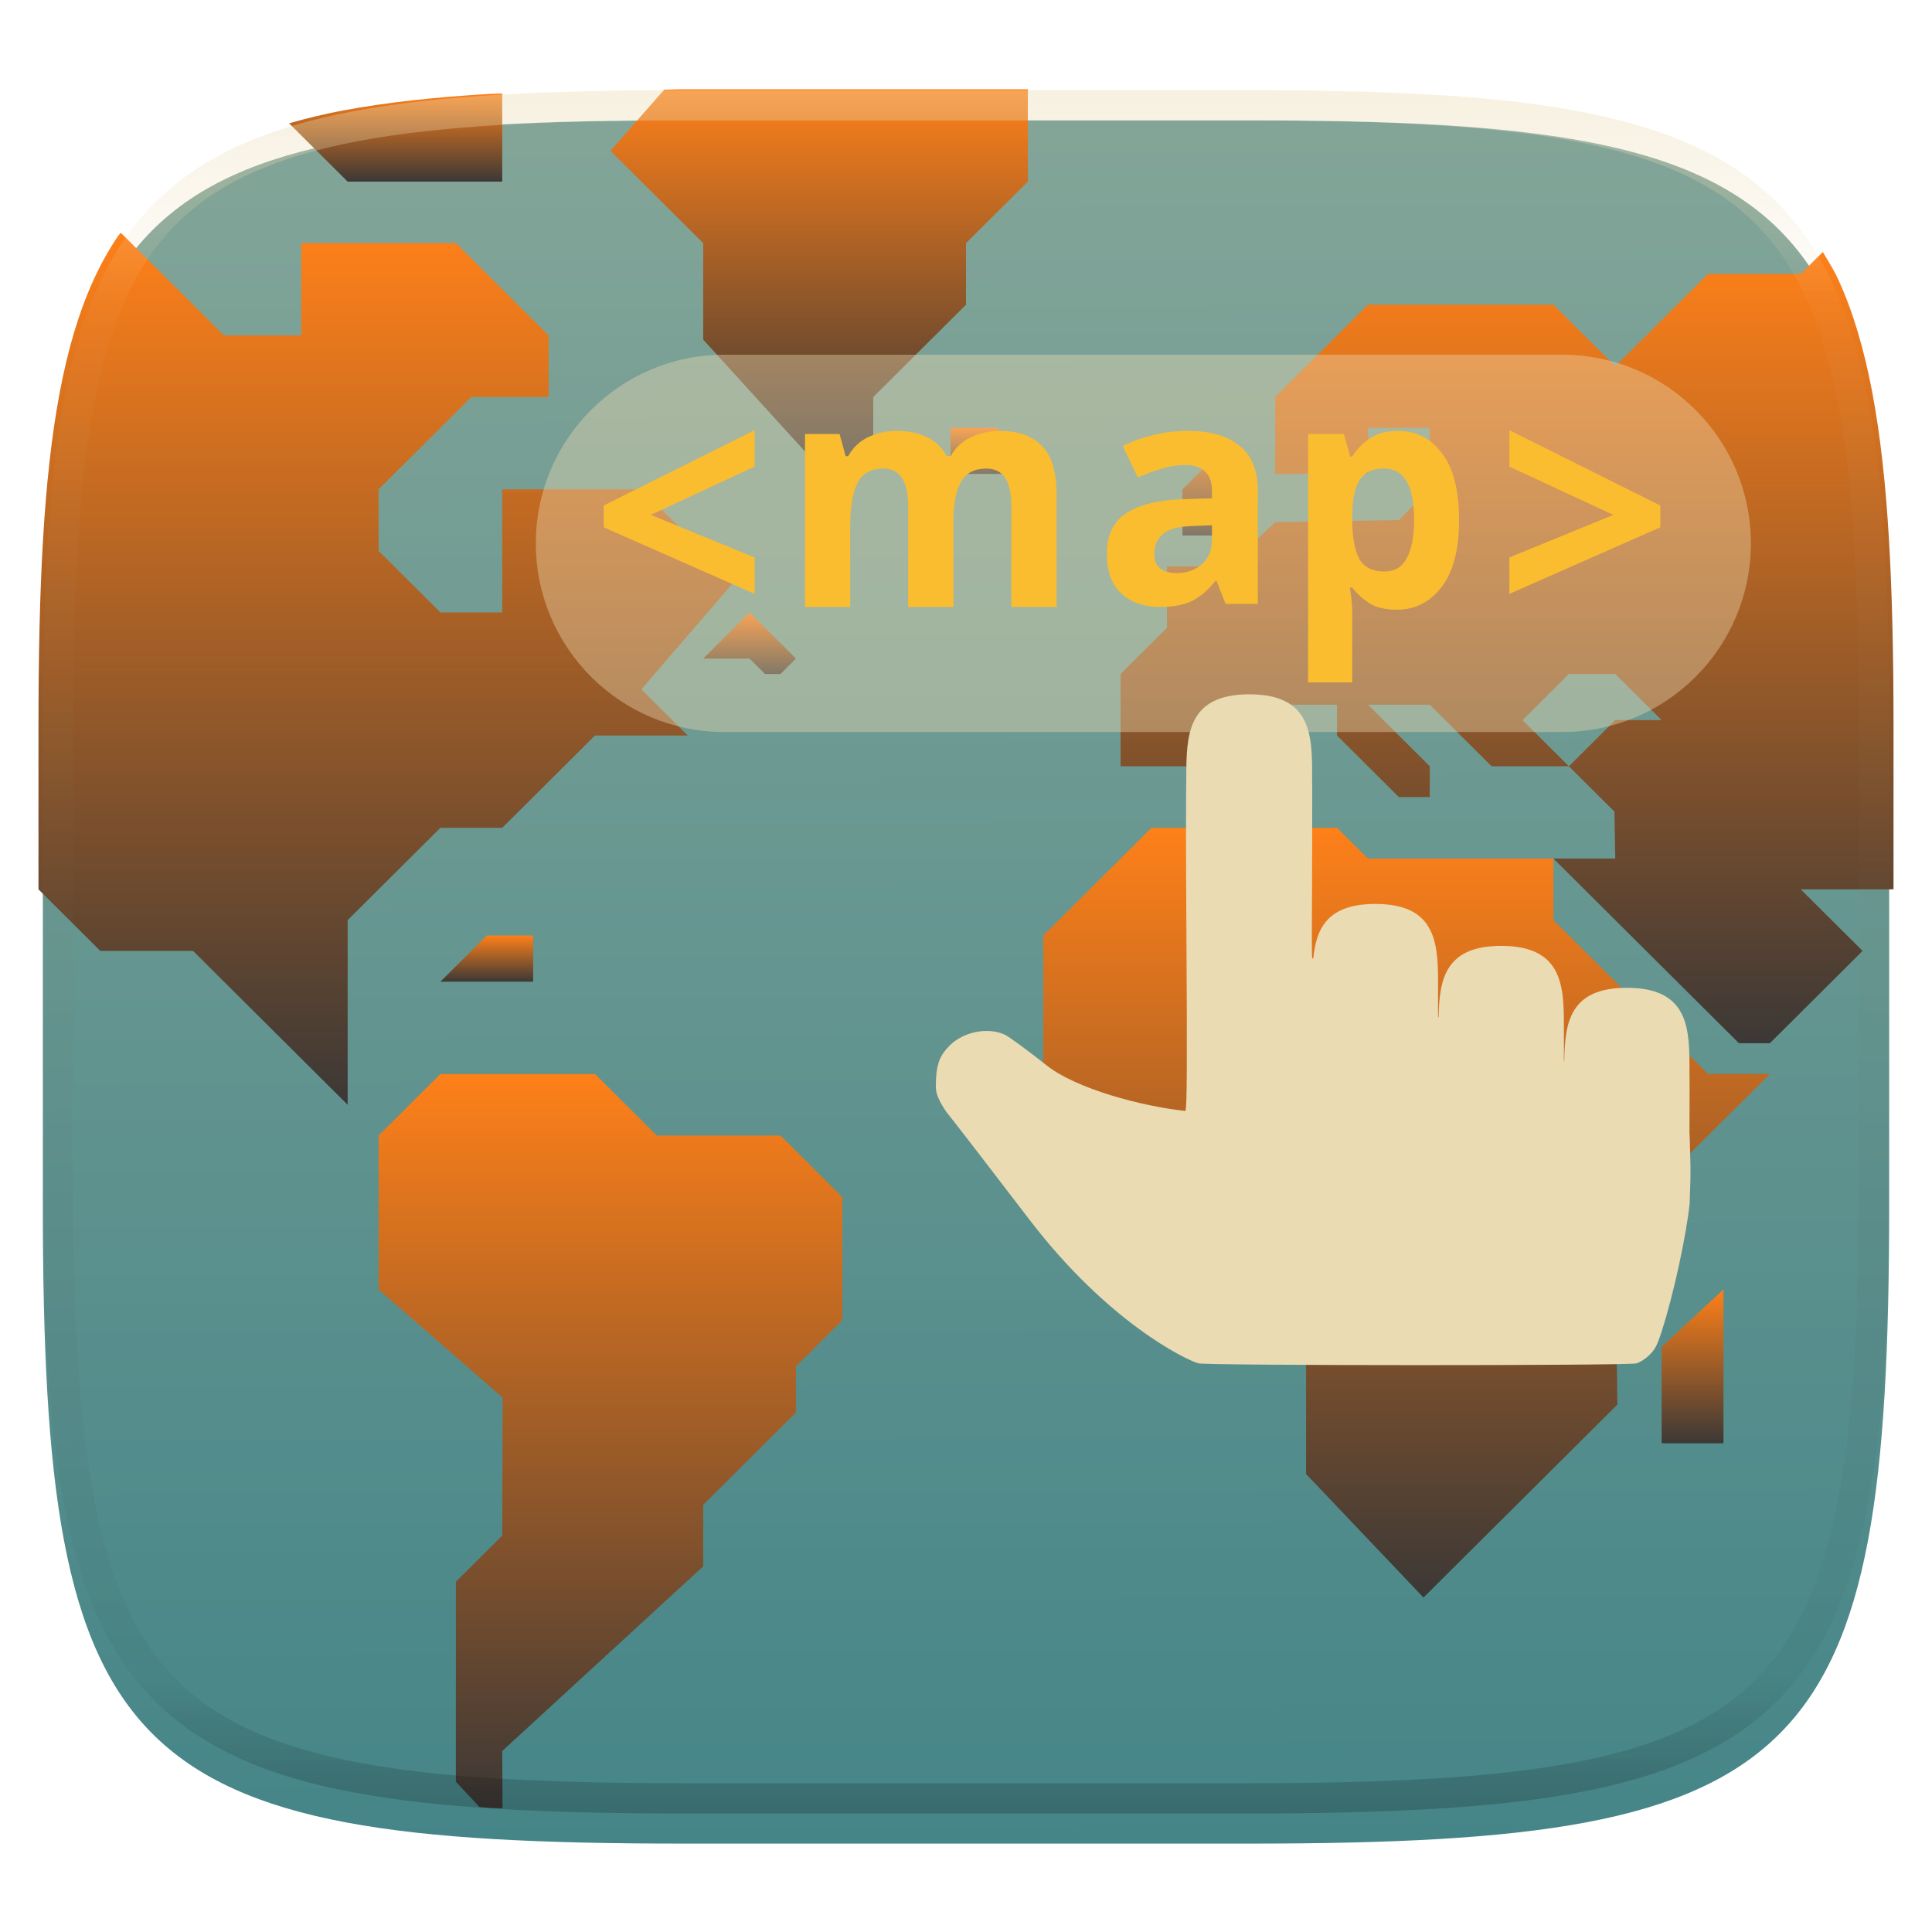
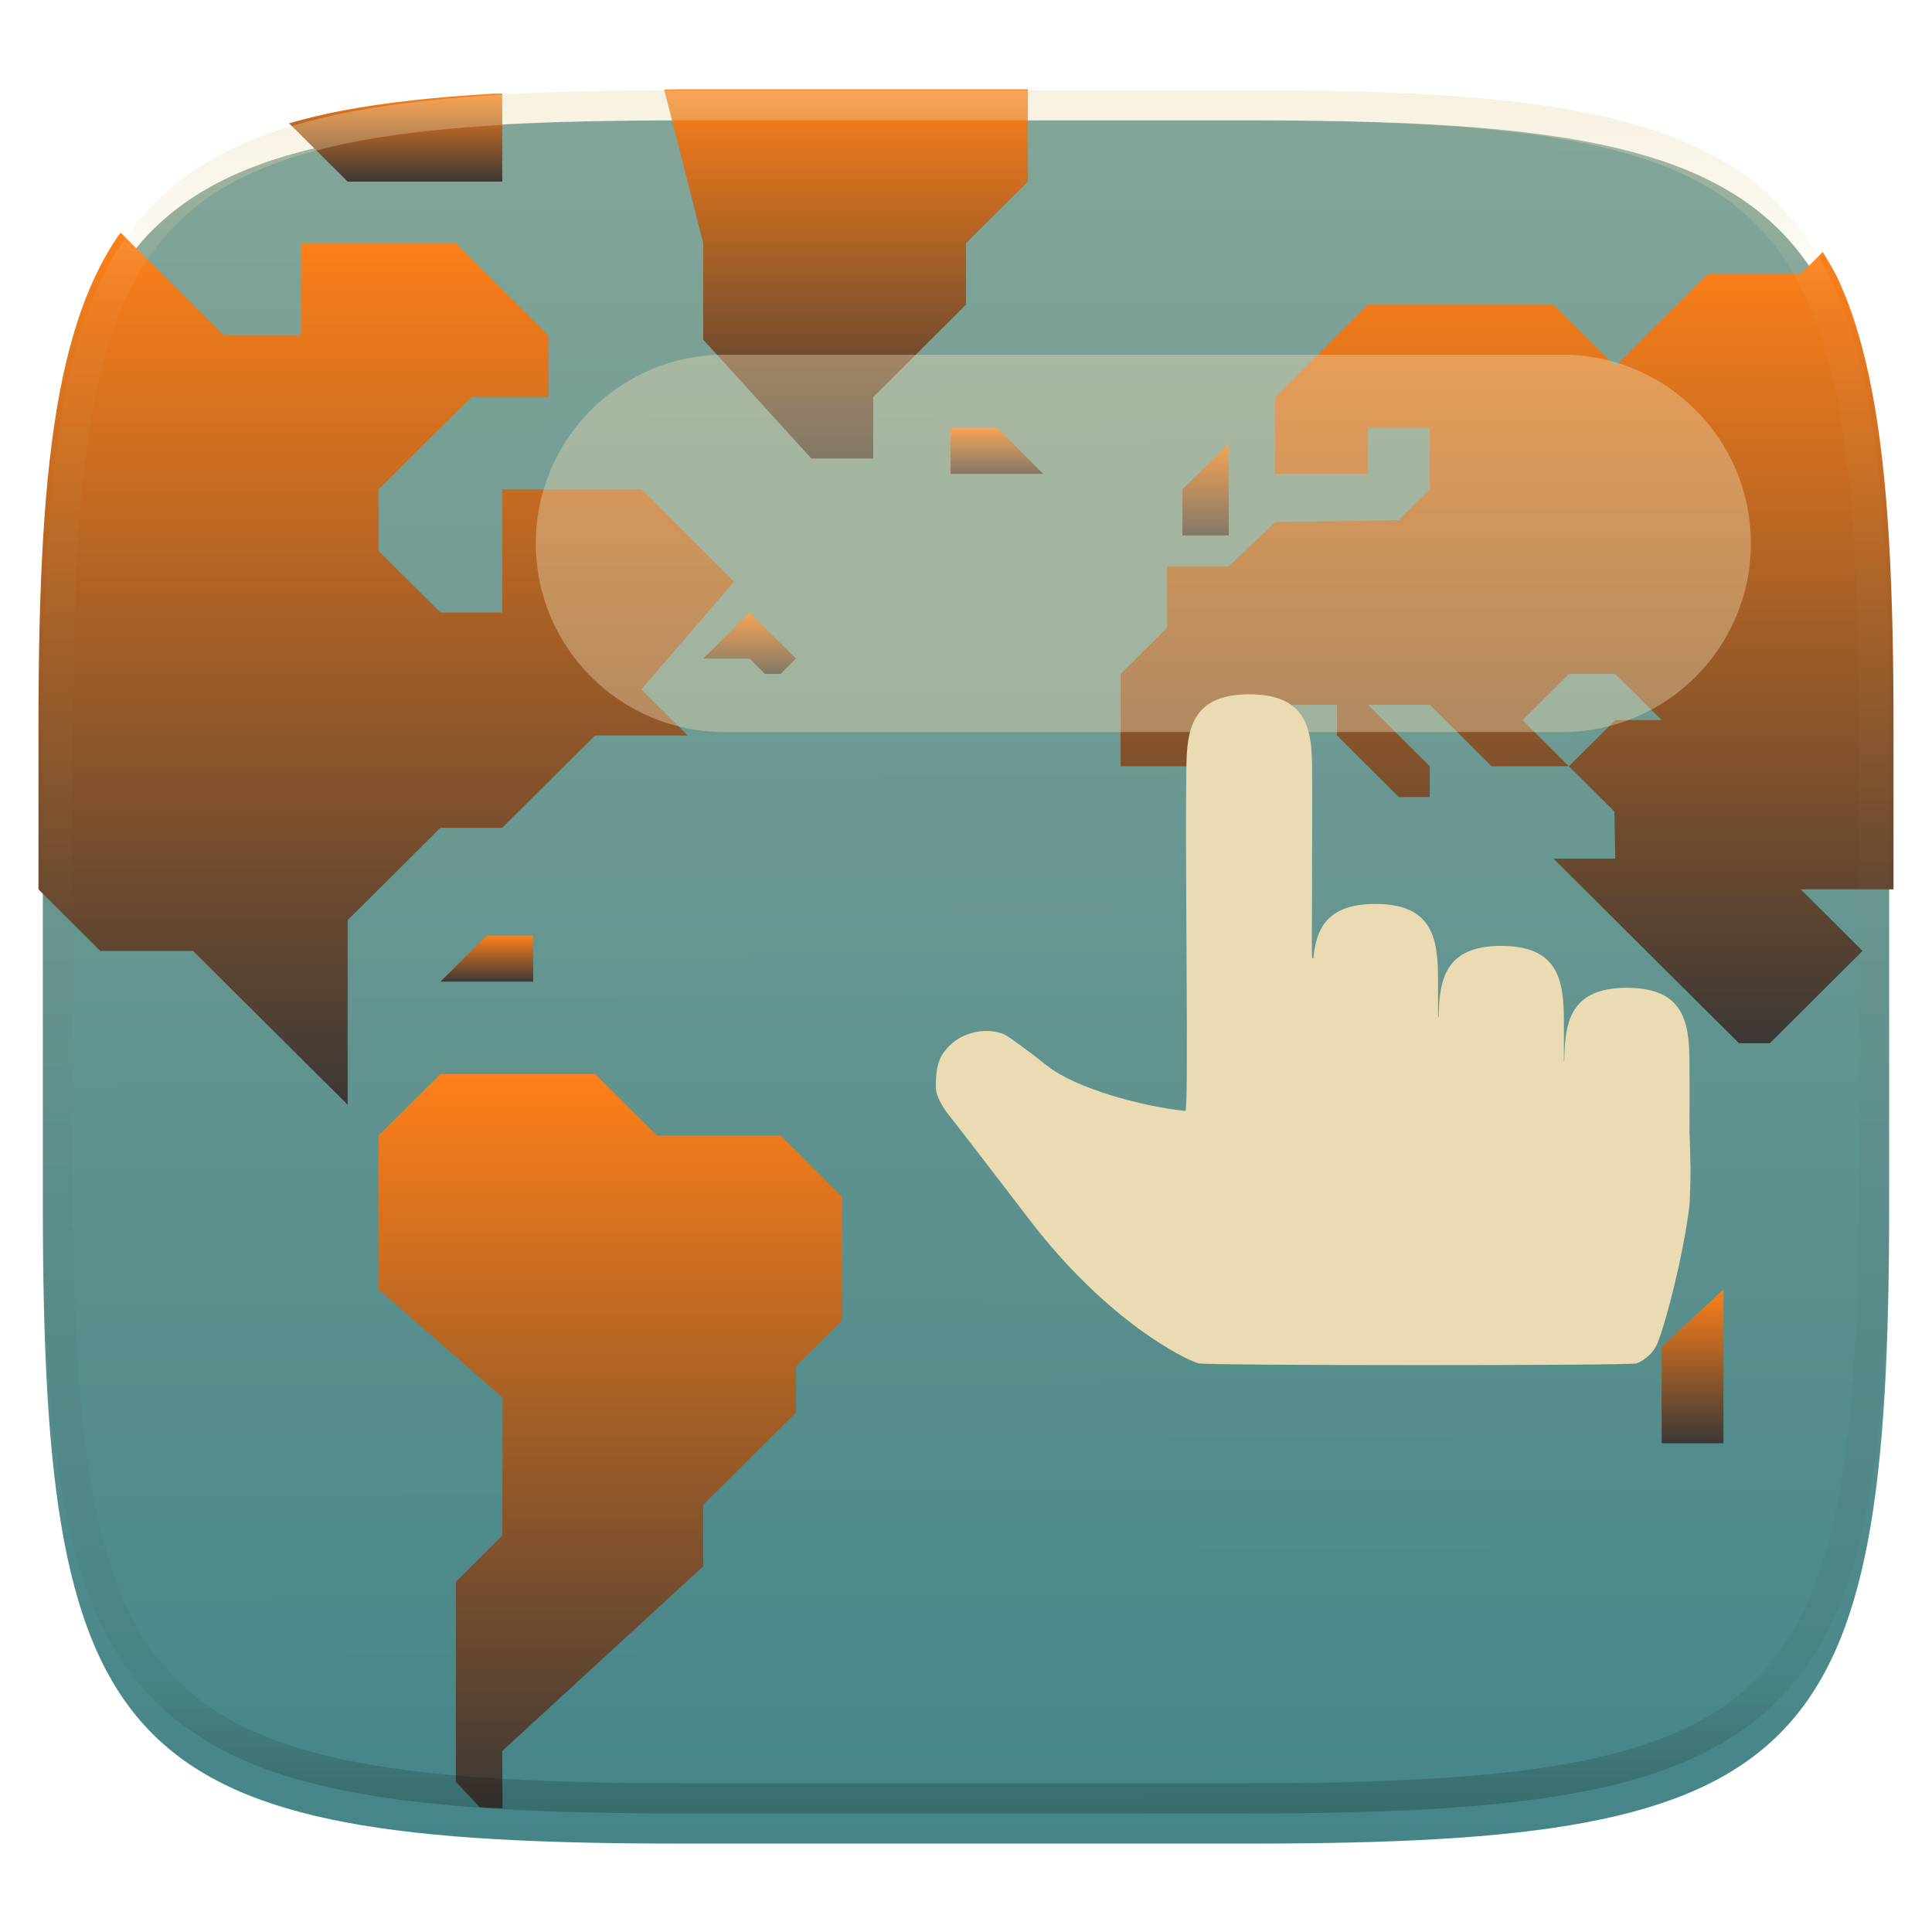
<svg xmlns="http://www.w3.org/2000/svg" fill="none" width="256" height="256" viewBox="0 0 256 256">
  <g clip-path="url(#clip0)">
    <g filter="url(#filter0_d)">
      <path fill="url(#paint0_linear)" d="M250.324 96.491C250.324 22.504 239.74 11.947 165.685 11.947H90.315C16.259 11.947 5.676 22.504 5.676 96.491V155.742C5.676 229.728 16.259 240.285 90.315 240.285H165.685C239.74 240.285 250.324 229.728 250.324 155.742V96.491Z" />
    </g>
    <path fill="url(#paint1_linear)" d="M63.539 239.441C64.089 239.477 64.56 239.539 65.12 239.572C65.555 239.597 66.147 239.583 66.588 239.607L66.549 232.015L93.178 207.55V199.394L105.468 187.161V181.046L111.612 174.929V158.62L103.419 150.464H87.032L78.839 142.31H58.356L50.161 150.464V170.853L66.604 185.193L66.549 203.472L60.405 209.589V236.091L63.539 239.441Z" />
    <path fill="url(#paint2_linear)" d="M99.322 81.148L93.178 87.265H99.322L101.371 89.304H103.419L105.468 87.265L99.322 81.148Z" />
-     <path fill="url(#paint3_linear)" d="M177.16 109.69H152.58L138.242 123.961V144.349L148.483 154.543H162.822L168.967 160.659V166.775L173.064 170.852V195.317L188.62 211.682L214.308 186.115L214.031 162.697L234.515 142.31H226.321L205.838 121.923V113.768H181.257L177.16 109.69Z" />
    <path fill="url(#paint4_linear)" d="M250.902 117.845V96.374C250.902 87.126 250.735 78.869 250.299 71.499C250.081 67.815 249.796 64.353 249.43 61.099C249.064 57.845 248.618 54.801 248.078 51.952C247.538 49.104 246.904 46.451 246.164 43.982C245.425 41.513 244.579 39.226 243.613 37.111C242.999 35.764 242.248 34.6 241.533 33.388L238.611 36.296H226.321L214.031 48.529L205.838 40.374H181.258L168.968 52.607V62.8H181.258V56.683H189.451V64.839L185.353 68.915L168.968 69.191L162.822 75.032H154.629V83.187L148.483 89.304V101.534H160.773L168.968 93.38H177.161V97.458L185.353 105.613H189.451V101.534L181.258 93.38H189.451L197.643 101.534H207.885L201.741 95.419L207.885 89.304H214.031L220.175 95.419H214.031L207.885 101.534L213.919 107.54L214.031 113.767H205.838L230.419 138.232H234.514L238.611 134.156L246.804 125.999L238.611 117.845H250.902Z" />
    <path fill="url(#paint5_linear)" d="M156.677 70.954V64.838L162.822 58.722V70.954H156.677Z" />
    <path fill="url(#paint6_linear)" d="M220.176 191.24V178.456L228.37 170.852V191.24H220.176Z" />
-     <path fill="url(#paint7_linear)" d="M136.193 11.831H90.136C89.347 11.831 88.788 11.88 88.013 11.882L80.888 19.986L93.178 32.218V45.001L107.517 60.761H115.71V52.607L128 40.374V32.218L136.193 24.064V11.831Z" />
+     <path fill="url(#paint7_linear)" d="M136.193 11.831H90.136C89.347 11.831 88.788 11.88 88.013 11.882L93.178 32.218V45.001L107.517 60.761H115.71V52.607L128 40.374V32.218L136.193 24.064V11.831Z" />
    <path fill="url(#paint8_linear)" d="M125.951 56.683H132.097L138.242 62.799H125.951V56.683Z" />
    <path fill="url(#paint9_linear)" d="M70.646 123.961H64.501L58.355 130.078H70.646V123.961Z" />
    <path fill="url(#paint10_linear)" d="M16.003 30.841C15.896 30.993 15.758 31.109 15.653 31.263C14.436 33.051 13.352 34.995 12.386 37.111C11.421 39.226 10.575 41.513 9.835 43.982C9.095 46.451 8.462 49.104 7.922 51.952C7.382 54.801 6.936 57.845 6.57 61.099C6.204 64.353 5.918 67.815 5.7 71.499C5.264 78.869 5.098 87.126 5.098 96.374V117.845L13.291 125.999H25.581L46.066 146.388V121.923L58.356 109.691H66.549L78.839 97.458H91.129L84.985 91.341L97.275 77.072L84.985 64.839H66.549V81.148H58.356L50.161 72.993V64.839L62.452 52.607H72.695V44.45L60.405 32.218H39.92V44.45H29.678L16.003 30.841Z" />
    <path fill="url(#paint11_linear)" d="M66.549 12.396C66.12 12.419 65.544 12.404 65.12 12.429C61.415 12.646 57.931 12.929 54.659 13.292C51.387 13.656 48.325 14.1 45.46 14.636C42.901 15.115 40.554 15.699 38.301 16.335L46.066 24.064H66.549V12.396Z" />
    <path fill="url(#paint12_linear)" fill-rule="evenodd" opacity=".4" d="M165.068 11.951C169.396 11.941 173.724 11.991 178.052 12.089C181.927 12.167 185.803 12.315 189.678 12.541C193.131 12.737 196.583 13.022 200.026 13.396C203.085 13.729 206.144 14.181 209.174 14.742C211.889 15.242 214.574 15.881 217.22 16.657C219.62 17.355 221.971 18.22 224.243 19.241C226.358 20.184 228.384 21.304 230.302 22.591C232.141 23.829 233.863 25.244 235.437 26.806C237.001 28.378 238.417 30.088 239.656 31.925C240.945 33.841 242.066 35.865 243.02 37.967C244.043 40.247 244.909 42.585 245.617 44.972C246.394 47.615 247.034 50.297 247.535 53.009C248.096 56.035 248.548 59.081 248.883 62.136C249.257 65.575 249.542 69.013 249.739 72.462C249.965 76.323 250.112 80.194 250.201 84.055C250.289 88.378 250.339 92.701 250.329 97.014V155.226C250.339 159.549 250.289 163.862 250.201 168.185C250.112 172.056 249.965 175.917 249.739 179.778C249.542 183.227 249.257 186.675 248.883 190.104C248.548 193.159 248.096 196.215 247.535 199.241C247.034 201.943 246.394 204.625 245.617 207.268C244.909 209.655 244.043 212.003 243.02 214.273C242.066 216.385 240.945 218.399 239.656 220.315C238.417 222.152 237.001 223.872 235.437 225.434C233.863 226.996 232.141 228.411 230.302 229.649C228.384 230.936 226.358 232.056 224.243 232.999C221.971 234.021 219.62 234.885 217.22 235.593C214.574 236.369 211.889 237.007 209.174 237.499C206.144 238.068 203.085 238.51 200.026 238.845C196.583 239.218 193.131 239.503 189.678 239.699C185.803 239.925 181.927 240.073 178.052 240.161C173.724 240.249 169.396 240.299 165.068 240.289H90.942C86.614 240.299 82.286 240.249 77.958 240.161C74.083 240.073 70.207 239.925 66.332 239.699C62.879 239.503 59.427 239.218 55.984 238.845C52.925 238.51 49.866 238.068 46.836 237.499C44.121 237.007 41.436 236.369 38.79 235.593C36.39 234.885 34.039 234.021 31.767 232.999C29.652 232.056 27.626 230.936 25.708 229.649C23.869 228.411 22.147 226.996 20.573 225.434C19.009 223.872 17.593 222.152 16.354 220.315C15.065 218.399 13.944 216.385 12.99 214.273C11.967 212.003 11.101 209.655 10.393 207.268C9.616 204.625 8.976 201.943 8.475 199.241C7.914 196.215 7.462 193.159 7.127 190.104C6.753 186.675 6.468 183.227 6.271 179.778C6.045 175.917 5.898 172.056 5.809 168.185C5.721 163.862 5.671 159.549 5.681 155.226V97.014C5.671 92.701 5.721 88.378 5.809 84.055C5.898 80.194 6.045 76.323 6.271 72.462C6.468 69.013 6.753 65.575 7.127 62.136C7.462 59.081 7.914 56.035 8.475 53.009C8.976 50.297 9.616 47.615 10.393 44.972C11.101 42.585 11.967 40.247 12.99 37.967C13.944 35.865 15.065 33.841 16.354 31.925C17.593 30.088 19.009 28.378 20.573 26.806C22.147 25.244 23.869 23.829 25.708 22.591C27.626 21.304 29.652 20.184 31.767 19.241C34.039 18.22 36.39 17.355 38.79 16.657C41.436 15.881 44.121 15.242 46.836 14.742C49.866 14.181 52.925 13.729 55.984 13.396C59.427 13.022 62.879 12.737 66.332 12.541C70.207 12.315 74.083 12.167 77.958 12.089C82.286 11.991 86.614 11.941 90.942 11.951H165.068ZM165.078 15.96C169.376 15.95 173.675 15.999 177.973 16.087C181.8 16.176 185.626 16.323 189.452 16.539C192.836 16.736 196.219 17.011 199.583 17.384C202.554 17.699 205.515 18.131 208.446 18.681C211.023 19.153 213.58 19.762 216.099 20.499C218.322 21.147 220.495 21.953 222.6 22.896C224.509 23.751 226.338 24.763 228.069 25.922C229.692 27.013 231.207 28.26 232.594 29.646C233.981 31.031 235.23 32.544 236.332 34.165C237.492 35.894 238.506 37.712 239.361 39.608C240.306 41.72 241.112 43.892 241.761 46.102C242.509 48.617 243.109 51.162 243.591 53.736C244.132 56.664 244.565 59.611 244.889 62.578C245.263 65.938 245.539 69.308 245.735 72.688C245.952 76.51 246.109 80.322 246.188 84.144C246.276 88.437 246.325 92.721 246.325 97.014V155.226C246.325 159.519 246.276 163.803 246.188 168.096C246.109 171.918 245.952 175.74 245.735 179.552C245.539 182.932 245.263 186.302 244.889 189.672C244.565 192.629 244.132 195.576 243.591 198.504C243.109 201.078 242.509 203.623 241.761 206.138C241.112 208.358 240.306 210.52 239.361 212.632C238.506 214.528 237.492 216.356 236.332 218.075C235.23 219.706 233.981 221.219 232.594 222.604C231.207 223.98 229.692 225.227 228.069 226.318C226.338 227.477 224.509 228.489 222.6 229.344C220.495 230.297 218.322 231.093 216.099 231.741C213.58 232.478 211.023 233.087 208.446 233.559C205.515 234.109 202.554 234.541 199.583 234.865C196.219 235.229 192.836 235.514 189.452 235.701C185.626 235.917 181.8 236.074 177.973 236.153C173.675 236.251 169.376 236.29 165.078 236.29C165.078 236.29 165.078 236.29 165.068 236.29H90.942C90.932 236.29 90.932 236.29 90.932 236.29C86.634 236.29 82.335 236.251 78.037 236.153C74.21 236.074 70.384 235.917 66.558 235.701C63.174 235.514 59.791 235.229 56.426 234.865C53.456 234.541 50.495 234.109 47.564 233.559C44.987 233.087 42.429 232.478 39.911 231.741C37.688 231.093 35.515 230.297 33.41 229.344C31.501 228.489 29.672 227.477 27.941 226.318C26.318 225.227 24.803 223.98 23.416 222.604C22.029 221.219 20.78 219.706 19.678 218.075C18.518 216.356 17.504 214.528 16.649 212.632C15.704 210.52 14.898 208.358 14.249 206.138C13.501 203.623 12.901 201.078 12.419 198.504C11.878 195.576 11.445 192.629 11.121 189.672C10.747 186.302 10.472 182.932 10.275 179.552C10.058 175.74 9.901 171.918 9.822 168.096C9.734 163.803 9.685 159.519 9.685 155.226V97.014C9.685 92.721 9.734 88.437 9.822 84.144C9.901 80.322 10.058 76.51 10.275 72.688C10.472 69.308 10.747 65.938 11.121 62.578C11.445 59.611 11.878 56.664 12.419 53.736C12.901 51.162 13.501 48.617 14.249 46.102C14.898 43.892 15.704 41.72 16.649 39.608C17.504 37.712 18.518 35.894 19.678 34.165C20.78 32.544 22.029 31.031 23.416 29.646C24.803 28.26 26.318 27.013 27.941 25.922C29.672 24.763 31.501 23.751 33.41 22.896C35.515 21.953 37.688 21.147 39.911 20.499C42.429 19.762 44.987 19.153 47.564 18.681C50.495 18.131 53.456 17.699 56.426 17.384C59.791 17.011 63.174 16.736 66.558 16.539C70.384 16.323 74.21 16.176 78.037 16.087C82.335 15.999 86.634 15.95 90.932 15.96C90.932 15.96 90.932 15.96 90.942 15.96H165.068C165.078 15.96 165.078 15.96 165.078 15.96Z" clip-rule="evenodd" />
    <path fill="#ebdbb2" opacity=".4" d="M71 72C71 58.193 82.193 47 96 47H207C220.807 47 232 58.193 232 72V72C232 85.807 220.807 97 207 97H96C82.193 97 71 85.807 71 72V72Z" />
-     <path opacity=".2" d="M100 60.333L80 70.314V73.204L100 82.026V77.202L86.231 71.557L100 65.158V60.333ZM200 60.333V65.158L213.77 71.557L200 77.202V82.026L220 73.204V70.314L200 60.333ZM118.77 60.425C117.51 60.425 116.29 60.687 115.111 61.219C113.958 61.75 113.046 62.602 112.376 63.777H112.051L111.25 60.841H106.667V83.758H112.656V72.977C112.656 70.543 112.971 68.678 113.587 67.391C114.231 66.076 115.376 65.418 117.038 65.418C119.236 65.418 120.332 67.064 120.332 70.366V83.758H126.335V72.254C126.335 70.044 126.674 68.351 127.344 67.176C128.014 66.001 129.128 65.418 130.71 65.418C132.908 65.418 134.01 67.064 134.01 70.366V83.758H140V68.816C140 65.879 139.353 63.751 138.066 62.436C136.807 61.093 134.934 60.425 132.441 60.425C131.182 60.425 129.95 60.687 128.743 61.219C127.564 61.75 126.634 62.602 125.964 63.777H125.443C124.826 62.63 123.958 61.796 122.832 61.264C121.733 60.705 120.378 60.425 118.77 60.425ZM157.337 60.425C155.749 60.425 154.226 60.613 152.747 60.997C151.269 61.354 149.947 61.839 148.77 62.443L150.775 66.596C151.815 66.13 152.853 65.752 153.893 65.451C154.934 65.121 156.001 64.956 157.096 64.956C158.191 64.956 159.04 65.227 159.642 65.776C160.272 66.325 160.592 67.188 160.592 68.367V69.357L156.686 69.474C153.346 69.611 150.85 70.25 149.18 71.375C147.51 72.5 146.667 74.255 146.667 76.642C146.667 79.084 147.325 80.874 148.639 82.026C149.953 83.178 151.608 83.758 153.607 83.758C155.468 83.758 156.934 83.486 158.001 82.938C159.069 82.389 160.083 81.514 161.042 80.307H161.204L162.396 83.348H166.667V68.367C166.667 65.679 165.86 63.693 164.245 62.404C162.657 61.087 160.349 60.425 157.337 60.425ZM185.254 60.425C183.711 60.425 182.465 60.757 181.497 61.427C180.53 62.097 179.755 62.895 179.18 63.816H178.9L178.079 60.841H173.333V93.758H179.18V84.539C179.18 83.478 179.07 82.365 178.861 81.193H179.18C179.755 81.946 180.504 82.636 181.419 83.25C182.334 83.836 183.561 84.122 185.104 84.122C187.51 84.122 189.486 83.118 191.029 81.108C192.571 79.098 193.333 76.142 193.333 72.234C193.333 68.354 192.597 65.421 191.107 63.439C189.616 61.429 187.66 60.425 185.254 60.425ZM183.372 65.412C186.04 65.412 187.376 67.662 187.376 72.156C187.376 74.389 187.047 76.106 186.393 77.306C185.766 78.478 184.784 79.064 183.451 79.064C181.829 79.064 180.699 78.478 180.072 77.306C179.47 76.106 179.18 74.394 179.18 72.189V71.518C179.206 69.48 179.522 67.959 180.15 66.954C180.777 65.922 181.856 65.412 183.372 65.412ZM160.592 72.938V74.793C160.592 76.22 160.142 77.324 159.238 78.12C158.335 78.888 157.219 79.272 155.905 79.272C155.029 79.272 154.317 79.083 153.77 78.699C153.222 78.288 152.949 77.607 152.949 76.674C152.949 75.605 153.341 74.748 154.108 74.09C154.875 73.431 156.238 73.077 158.21 73.022L160.592 72.938Z" />
-     <path fill="url(#paint13_linear)" d="M100 57L80 66.981V69.871L100 78.693V73.868L86.231 68.224L100 61.824V57ZM200 57V61.824L213.77 68.224L200 73.868V78.693L220 69.871V66.981L200 57ZM118.77 57.091C117.51 57.091 116.29 57.354 115.111 57.885C113.958 58.417 113.046 59.269 112.376 60.444H112.051L111.25 57.508H106.667V80.424H112.656V69.643C112.656 67.209 112.971 65.344 113.587 64.057C114.231 62.742 115.376 62.085 117.038 62.085C119.236 62.085 120.332 63.731 120.332 67.033V80.424H126.335V68.921C126.335 66.71 126.674 65.017 127.344 63.842C128.014 62.667 129.128 62.085 130.71 62.085C132.908 62.085 134.01 63.731 134.01 67.033V80.424H140V65.483C140 62.545 139.353 60.418 138.066 59.103C136.807 57.76 134.934 57.091 132.441 57.091C131.182 57.091 129.95 57.354 128.743 57.885C127.564 58.417 126.634 59.269 125.964 60.444H125.443C124.826 59.297 123.958 58.463 122.832 57.931C121.733 57.371 120.378 57.091 118.77 57.091ZM157.337 57.091C155.749 57.091 154.226 57.28 152.747 57.664C151.269 58.021 149.947 58.506 148.77 59.109L150.775 63.263C151.815 62.797 152.853 62.419 153.893 62.117C154.934 61.788 156.001 61.622 157.096 61.622C158.191 61.622 159.04 61.894 159.642 62.443C160.272 62.991 160.592 63.854 160.592 65.034V66.023L156.686 66.141C153.346 66.278 150.85 66.917 149.18 68.042C147.51 69.166 146.667 70.922 146.667 73.309C146.667 75.75 147.325 77.54 148.639 78.693C149.953 79.845 151.608 80.424 153.607 80.424C155.468 80.424 156.934 80.153 158.001 79.604C159.069 79.055 160.083 78.181 161.042 76.974H161.204L162.396 80.014H166.667V65.034C166.667 62.345 165.86 60.36 164.245 59.07C162.657 57.753 160.349 57.091 157.337 57.091ZM185.254 57.091C183.711 57.091 182.465 57.424 181.497 58.094C180.53 58.764 179.755 59.562 179.18 60.483H178.9L178.079 57.508H173.333V90.424H179.18V81.206C179.18 80.145 179.07 79.032 178.861 77.859H179.18C179.755 78.613 180.504 79.302 181.419 79.917C182.334 80.503 183.561 80.789 185.104 80.789C187.51 80.789 189.486 79.785 191.029 77.775C192.571 75.765 193.333 72.809 193.333 68.901C193.333 65.021 192.597 62.087 191.107 60.105C189.616 58.096 187.66 57.091 185.254 57.091ZM183.372 62.078C186.04 62.078 187.376 64.329 187.376 68.823C187.376 71.056 187.047 72.772 186.393 73.973C185.766 75.145 184.784 75.731 183.451 75.731C181.829 75.731 180.699 75.145 180.072 73.973C179.47 72.772 179.18 71.061 179.18 68.856V68.185C179.206 66.147 179.522 64.626 180.15 63.621C180.777 62.588 181.856 62.078 183.372 62.078ZM160.592 69.604V71.46C160.592 72.886 160.142 73.991 159.238 74.787C158.335 75.555 157.219 75.939 155.905 75.939C155.029 75.939 154.317 75.75 153.77 75.366C153.222 74.954 152.949 74.274 152.949 73.341C152.949 72.271 153.341 71.415 154.108 70.757C154.875 70.098 156.238 69.744 158.21 69.689L160.592 69.604Z" />
    <path opacity=".2" d="M165.548 94.778C157.211 94.778 157.208 100.333 157.189 105.889C157.131 109.322 157.146 116.488 157.211 127.059C157.314 143.956 157.283 149.259 157.081 149.986C151.321 149.379 142.608 147.051 138.71 143.967C136.163 141.946 133.635 140.093 133.098 139.854C130.861 138.86 127.688 139.486 125.868 141.287C124.61 142.532 124.144 143.641 124.034 145.638C123.949 147.164 124 147.524 124.468 148.535C124.763 149.172 125.297 150.026 125.651 150.434C126.006 150.841 130.856 157.132 136.431 164.42C146.755 177.918 157.026 182.924 158.796 183.428C159.878 183.736 215.677 183.746 216.797 183.439C217.306 183.299 218.041 182.831 218.566 182.311C219.303 181.581 219.579 181.048 220.151 179.283C221.789 174.232 223.423 166.549 223.886 162.28C224.087 157.32 223.98 157.131 223.886 153.111C223.884 153.036 223.867 152.969 223.864 152.894C223.872 149.322 223.894 146.302 223.864 144.778C223.881 139.222 223.893 133.667 215.57 133.667C208.061 133.667 207.363 138.218 207.277 143.183C207.264 143.317 207.224 143.45 207.222 143.584C207.225 142.242 207.238 140.042 207.222 139.223C207.239 133.666 207.241 128.111 198.918 128.111C191.458 128.111 190.718 132.604 190.624 137.53C190.602 137.541 190.581 137.55 190.559 137.563C190.559 137.534 190.55 137.264 190.548 137.205C190.549 136.206 190.561 134.331 190.548 133.667C190.565 128.111 190.566 122.556 182.243 122.556C175.918 122.556 174.399 125.771 174.026 129.75C174.016 129.752 173.886 129.782 173.885 129.783C173.766 129.826 173.863 123.032 173.863 115.72C173.863 110.712 173.899 107.736 173.863 105.89C173.88 100.334 173.885 94.778 165.548 94.778L165.548 94.778Z" />
    <path fill="#ebdbb2" d="M165.548 92C157.211 92 157.208 97.555 157.189 103.111C157.131 106.544 157.146 113.71 157.211 124.281C157.314 141.178 157.283 146.482 157.081 147.208C151.321 146.601 142.608 144.274 138.71 141.189C136.163 139.168 133.635 137.315 133.098 137.077C130.861 136.083 127.688 136.709 125.868 138.509C124.61 139.754 124.144 140.864 124.034 142.86C123.949 144.386 124 144.747 124.468 145.757C124.763 146.394 125.297 147.249 125.651 147.656C126.006 148.064 130.856 154.354 136.431 161.643C146.755 175.141 157.026 180.146 158.796 180.65C159.878 180.959 215.677 180.968 216.797 180.661C217.306 180.522 218.041 180.053 218.566 179.533C219.303 178.803 219.579 178.27 220.151 176.505C221.789 171.454 223.423 163.771 223.886 159.502C224.087 154.542 223.98 154.354 223.886 150.334C223.884 150.258 223.867 150.192 223.864 150.117C223.872 146.544 223.894 143.524 223.864 142C223.881 136.444 223.893 130.889 215.57 130.889C208.061 130.889 207.363 135.44 207.277 140.405C207.264 140.539 207.224 140.673 207.222 140.807C207.225 139.464 207.238 137.264 207.222 136.445C207.239 130.889 207.241 125.334 198.918 125.334C191.458 125.334 190.718 129.826 190.624 134.752C190.602 134.764 190.581 134.772 190.559 134.785C190.559 134.756 190.55 134.486 190.548 134.427C190.549 133.428 190.561 131.554 190.548 130.889C190.565 125.333 190.566 119.778 182.243 119.778C175.918 119.778 174.399 122.993 174.026 126.972C174.016 126.974 173.886 127.005 173.885 127.005C173.766 127.048 173.863 120.255 173.863 112.943C173.863 107.934 173.899 104.958 173.863 103.112C173.88 97.556 173.885 92.001 165.548 92.001L165.548 92Z" />
  </g>
  <defs>
    <filter id="filter0_d" width="264.648" height="248.338" x="-4.32" y="5.95" color-interpolation-filters="sRGB" filterUnits="userSpaceOnUse">
      <feFlood flood-opacity="0" result="BackgroundImageFix" />
      <feColorMatrix in="SourceAlpha" type="matrix" values="0 0 0 0 0 0 0 0 0 0 0 0 0 0 0 0 0 0 127 0" />
      <feOffset dy="4" />
      <feGaussianBlur stdDeviation="5" />
      <feColorMatrix type="matrix" values="0 0 0 0 0 0 0 0 0 0 0 0 0 0 0 0 0 0 0.4 0" />
      <feBlend in2="BackgroundImageFix" mode="normal" result="effect1_dropShadow" />
      <feBlend in="SourceGraphic" in2="effect1_dropShadow" mode="normal" result="shape" />
    </filter>
    <linearGradient id="paint0_linear" x1="51.474" x2="52.096" y1="12.995" y2="239.997" gradientUnits="userSpaceOnUse">
      <stop stop-color="#83a598" />
      <stop offset="1" stop-color="#458588" />
    </linearGradient>
    <linearGradient id="paint1_linear" x1="80.886" x2="80.886" y1="241.769" y2="142.31" gradientUnits="userSpaceOnUse">
      <stop offset=".022" stop-color="#3c3836" />
      <stop offset="1" stop-color="#fe8019" />
    </linearGradient>
    <linearGradient id="paint2_linear" x1="99.323" x2="99.323" y1="89.485" y2="81.148" gradientUnits="userSpaceOnUse">
      <stop offset=".022" stop-color="#3c3836" />
      <stop offset="1" stop-color="#fe8019" />
    </linearGradient>
    <linearGradient id="paint3_linear" x1="186.379" x2="186.379" y1="213.948" y2="109.69" gradientUnits="userSpaceOnUse">
      <stop offset=".022" stop-color="#3c3836" />
      <stop offset="1" stop-color="#fe8019" />
    </linearGradient>
    <linearGradient id="paint4_linear" x1="199.692" x2="199.692" y1="140.562" y2="33.388" gradientUnits="userSpaceOnUse">
      <stop offset=".022" stop-color="#3c3836" />
      <stop offset="1" stop-color="#fe8019" />
    </linearGradient>
    <linearGradient id="paint5_linear" x1="159.75" x2="159.75" y1="71.226" y2="58.722" gradientUnits="userSpaceOnUse">
      <stop offset=".022" stop-color="#3c3836" />
      <stop offset="1" stop-color="#fe8019" />
    </linearGradient>
    <linearGradient id="paint6_linear" x1="224.273" x2="224.273" y1="191.693" y2="170.852" gradientUnits="userSpaceOnUse">
      <stop offset=".022" stop-color="#3c3836" />
      <stop offset="1" stop-color="#fe8019" />
    </linearGradient>
    <linearGradient id="paint7_linear" x1="108.541" x2="108.541" y1="61.848" y2="11.831" gradientUnits="userSpaceOnUse">
      <stop offset=".022" stop-color="#3c3836" />
      <stop offset="1" stop-color="#fe8019" />
    </linearGradient>
    <linearGradient id="paint8_linear" x1="132.097" x2="132.097" y1="62.935" y2="56.683" gradientUnits="userSpaceOnUse">
      <stop offset=".022" stop-color="#3c3836" />
      <stop offset="1" stop-color="#fe8019" />
    </linearGradient>
    <linearGradient id="paint9_linear" x1="64.501" x2="64.501" y1="130.214" y2="123.961" gradientUnits="userSpaceOnUse">
      <stop offset=".022" stop-color="#3c3836" />
      <stop offset="1" stop-color="#fe8019" />
    </linearGradient>
    <linearGradient id="paint10_linear" x1="51.187" x2="51.187" y1="148.956" y2="30.841" gradientUnits="userSpaceOnUse">
      <stop offset=".022" stop-color="#3c3836" />
      <stop offset="1" stop-color="#fe8019" />
    </linearGradient>
    <linearGradient id="paint11_linear" x1="52.425" x2="52.425" y1="24.323" y2="12.396" gradientUnits="userSpaceOnUse">
      <stop offset=".022" stop-color="#3c3836" />
      <stop offset="1" stop-color="#fe8019" />
    </linearGradient>
    <linearGradient id="paint12_linear" x1="132.082" x2="132.082" y1="11.95" y2="240.29" gradientUnits="userSpaceOnUse">
      <stop stop-color="#ebdbb2" />
      <stop offset=".125" stop-color="#ebdbb2" stop-opacity=".098" />
      <stop offset=".925" stop-opacity=".098" />
      <stop offset="1" stop-opacity=".498" />
    </linearGradient>
    <linearGradient id="paint13_linear" x1="80" x2="80" y1="57" y2="90.424" gradientUnits="userSpaceOnUse">
      <stop offset="0" stop-color="#fabd2f" />
      <stop offset=".5" stop-color="#fabd2f" />
      <stop offset="1" stop-color="#fabd2f" />
    </linearGradient>
    <clipPath id="clip0">
      <rect fill="#ebdbb2" width="256" height="256" />
    </clipPath>
  </defs>
</svg>